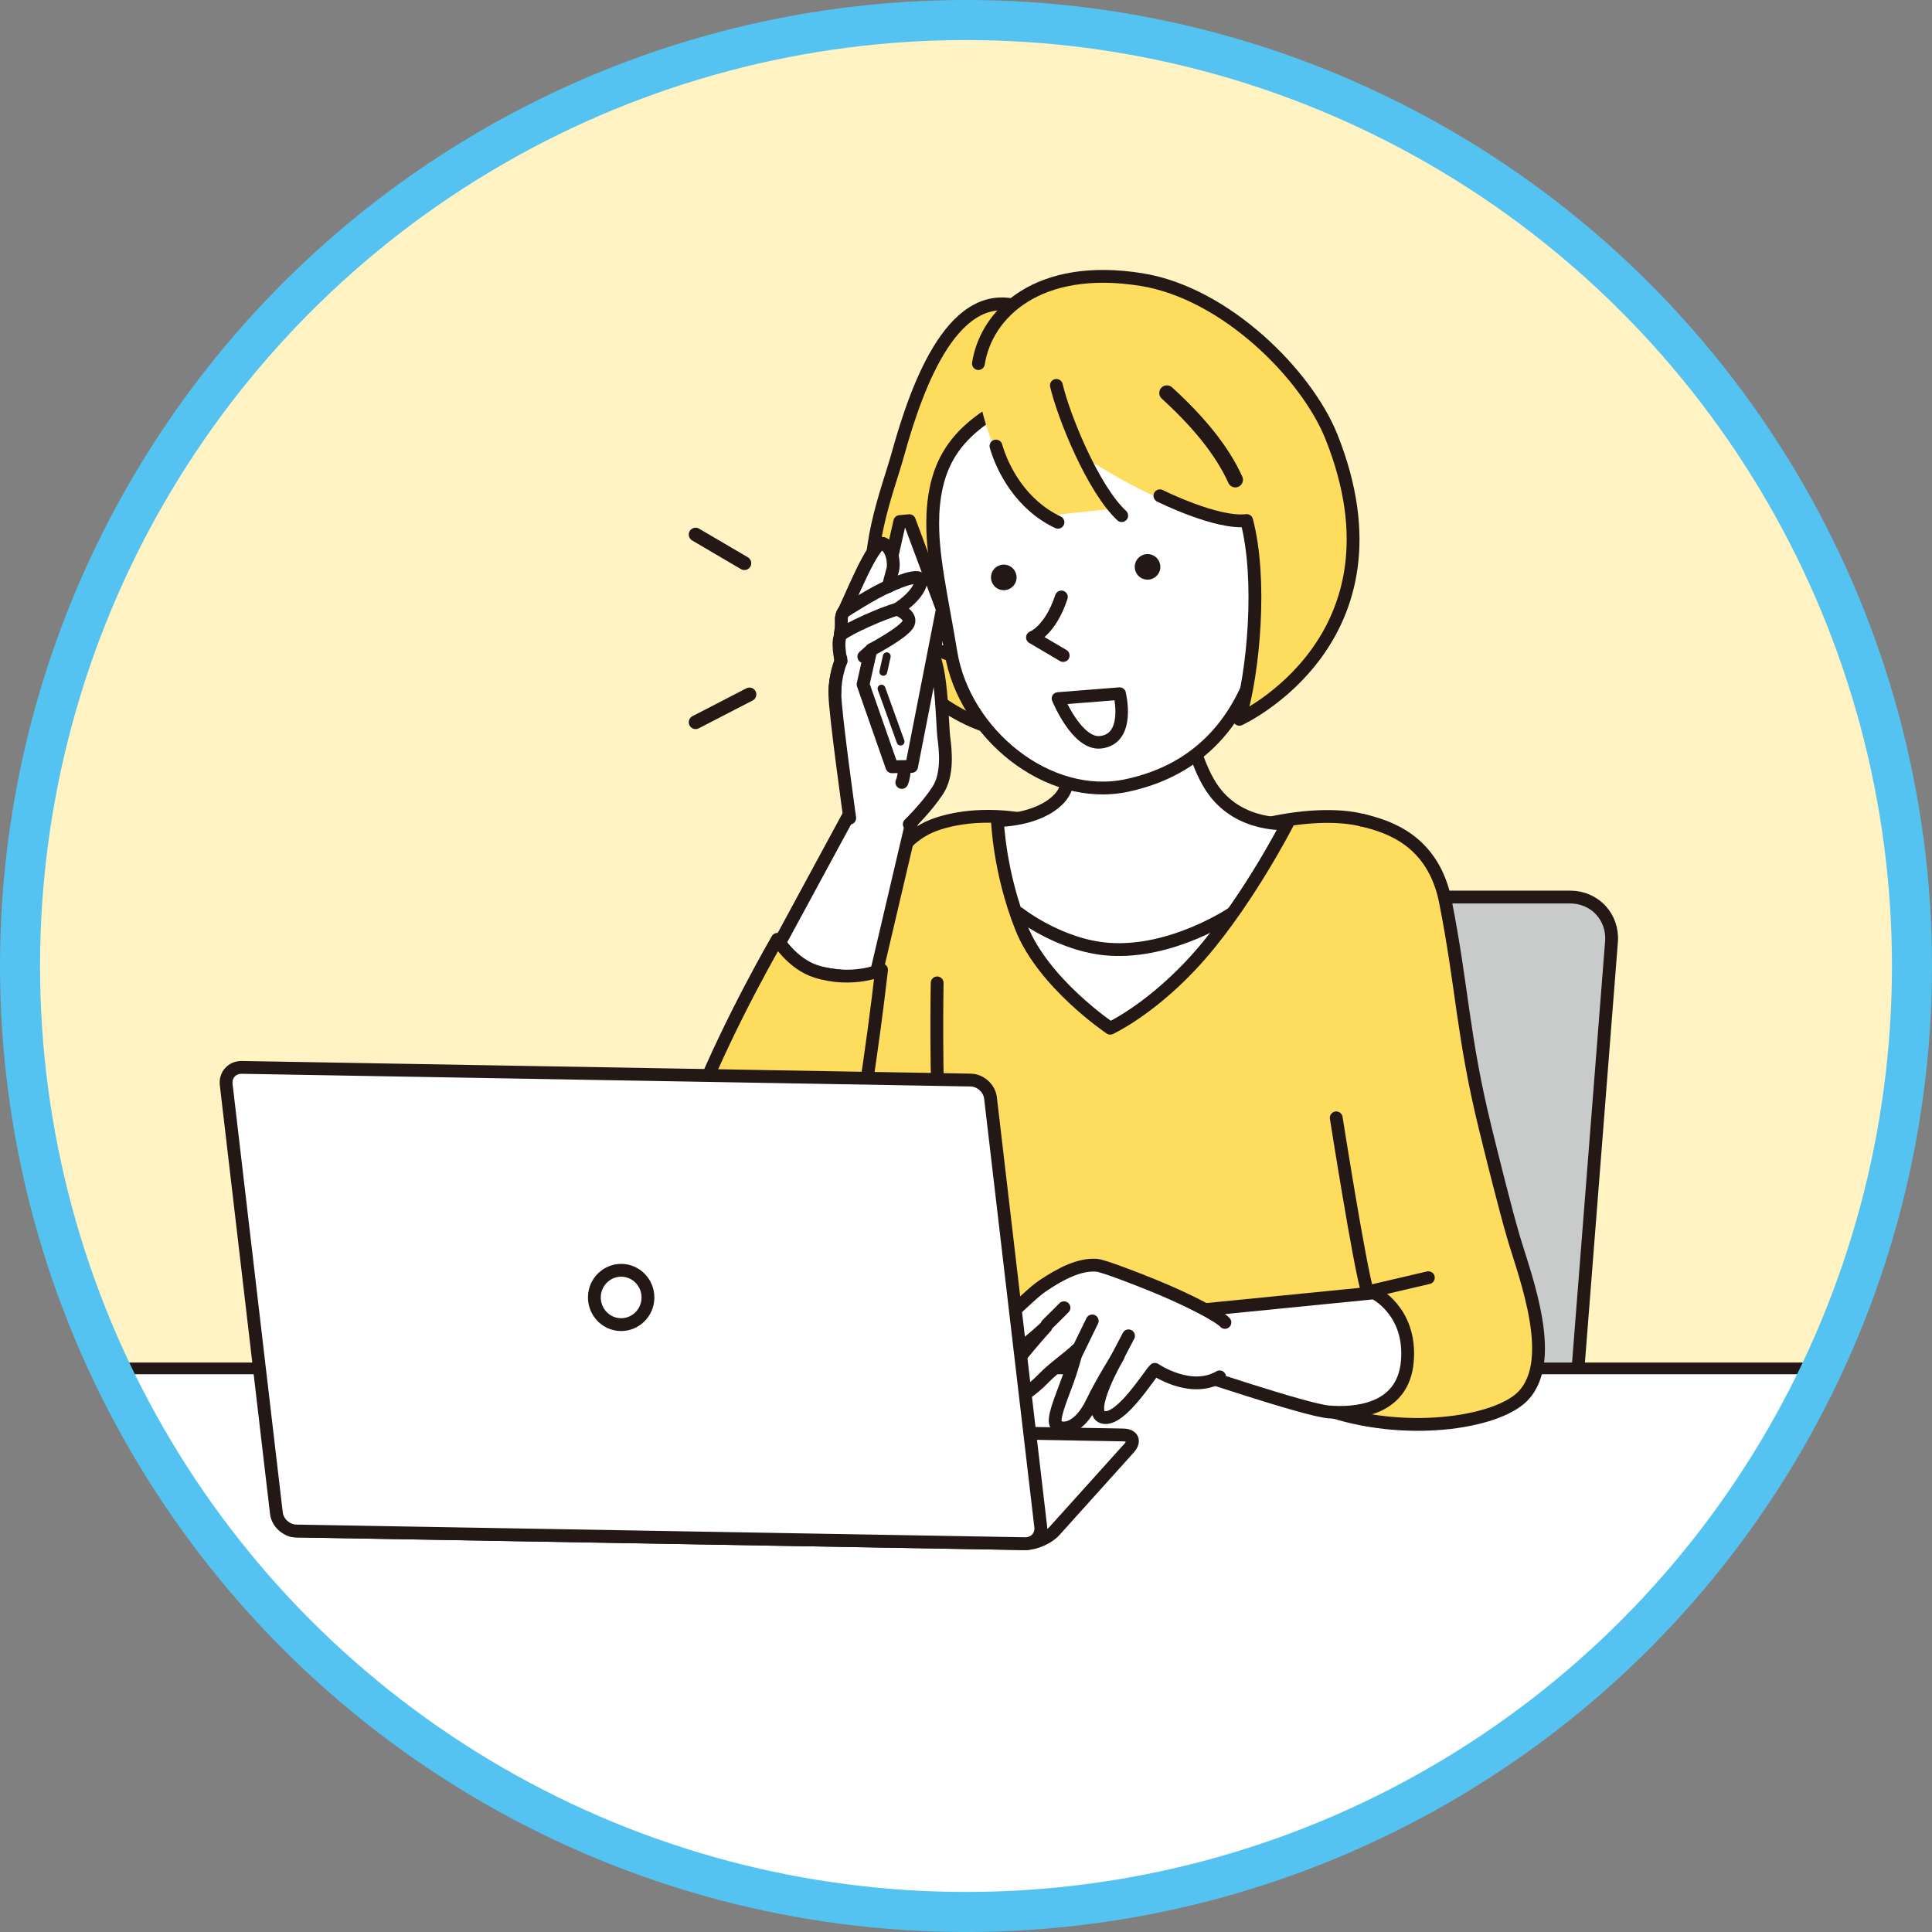
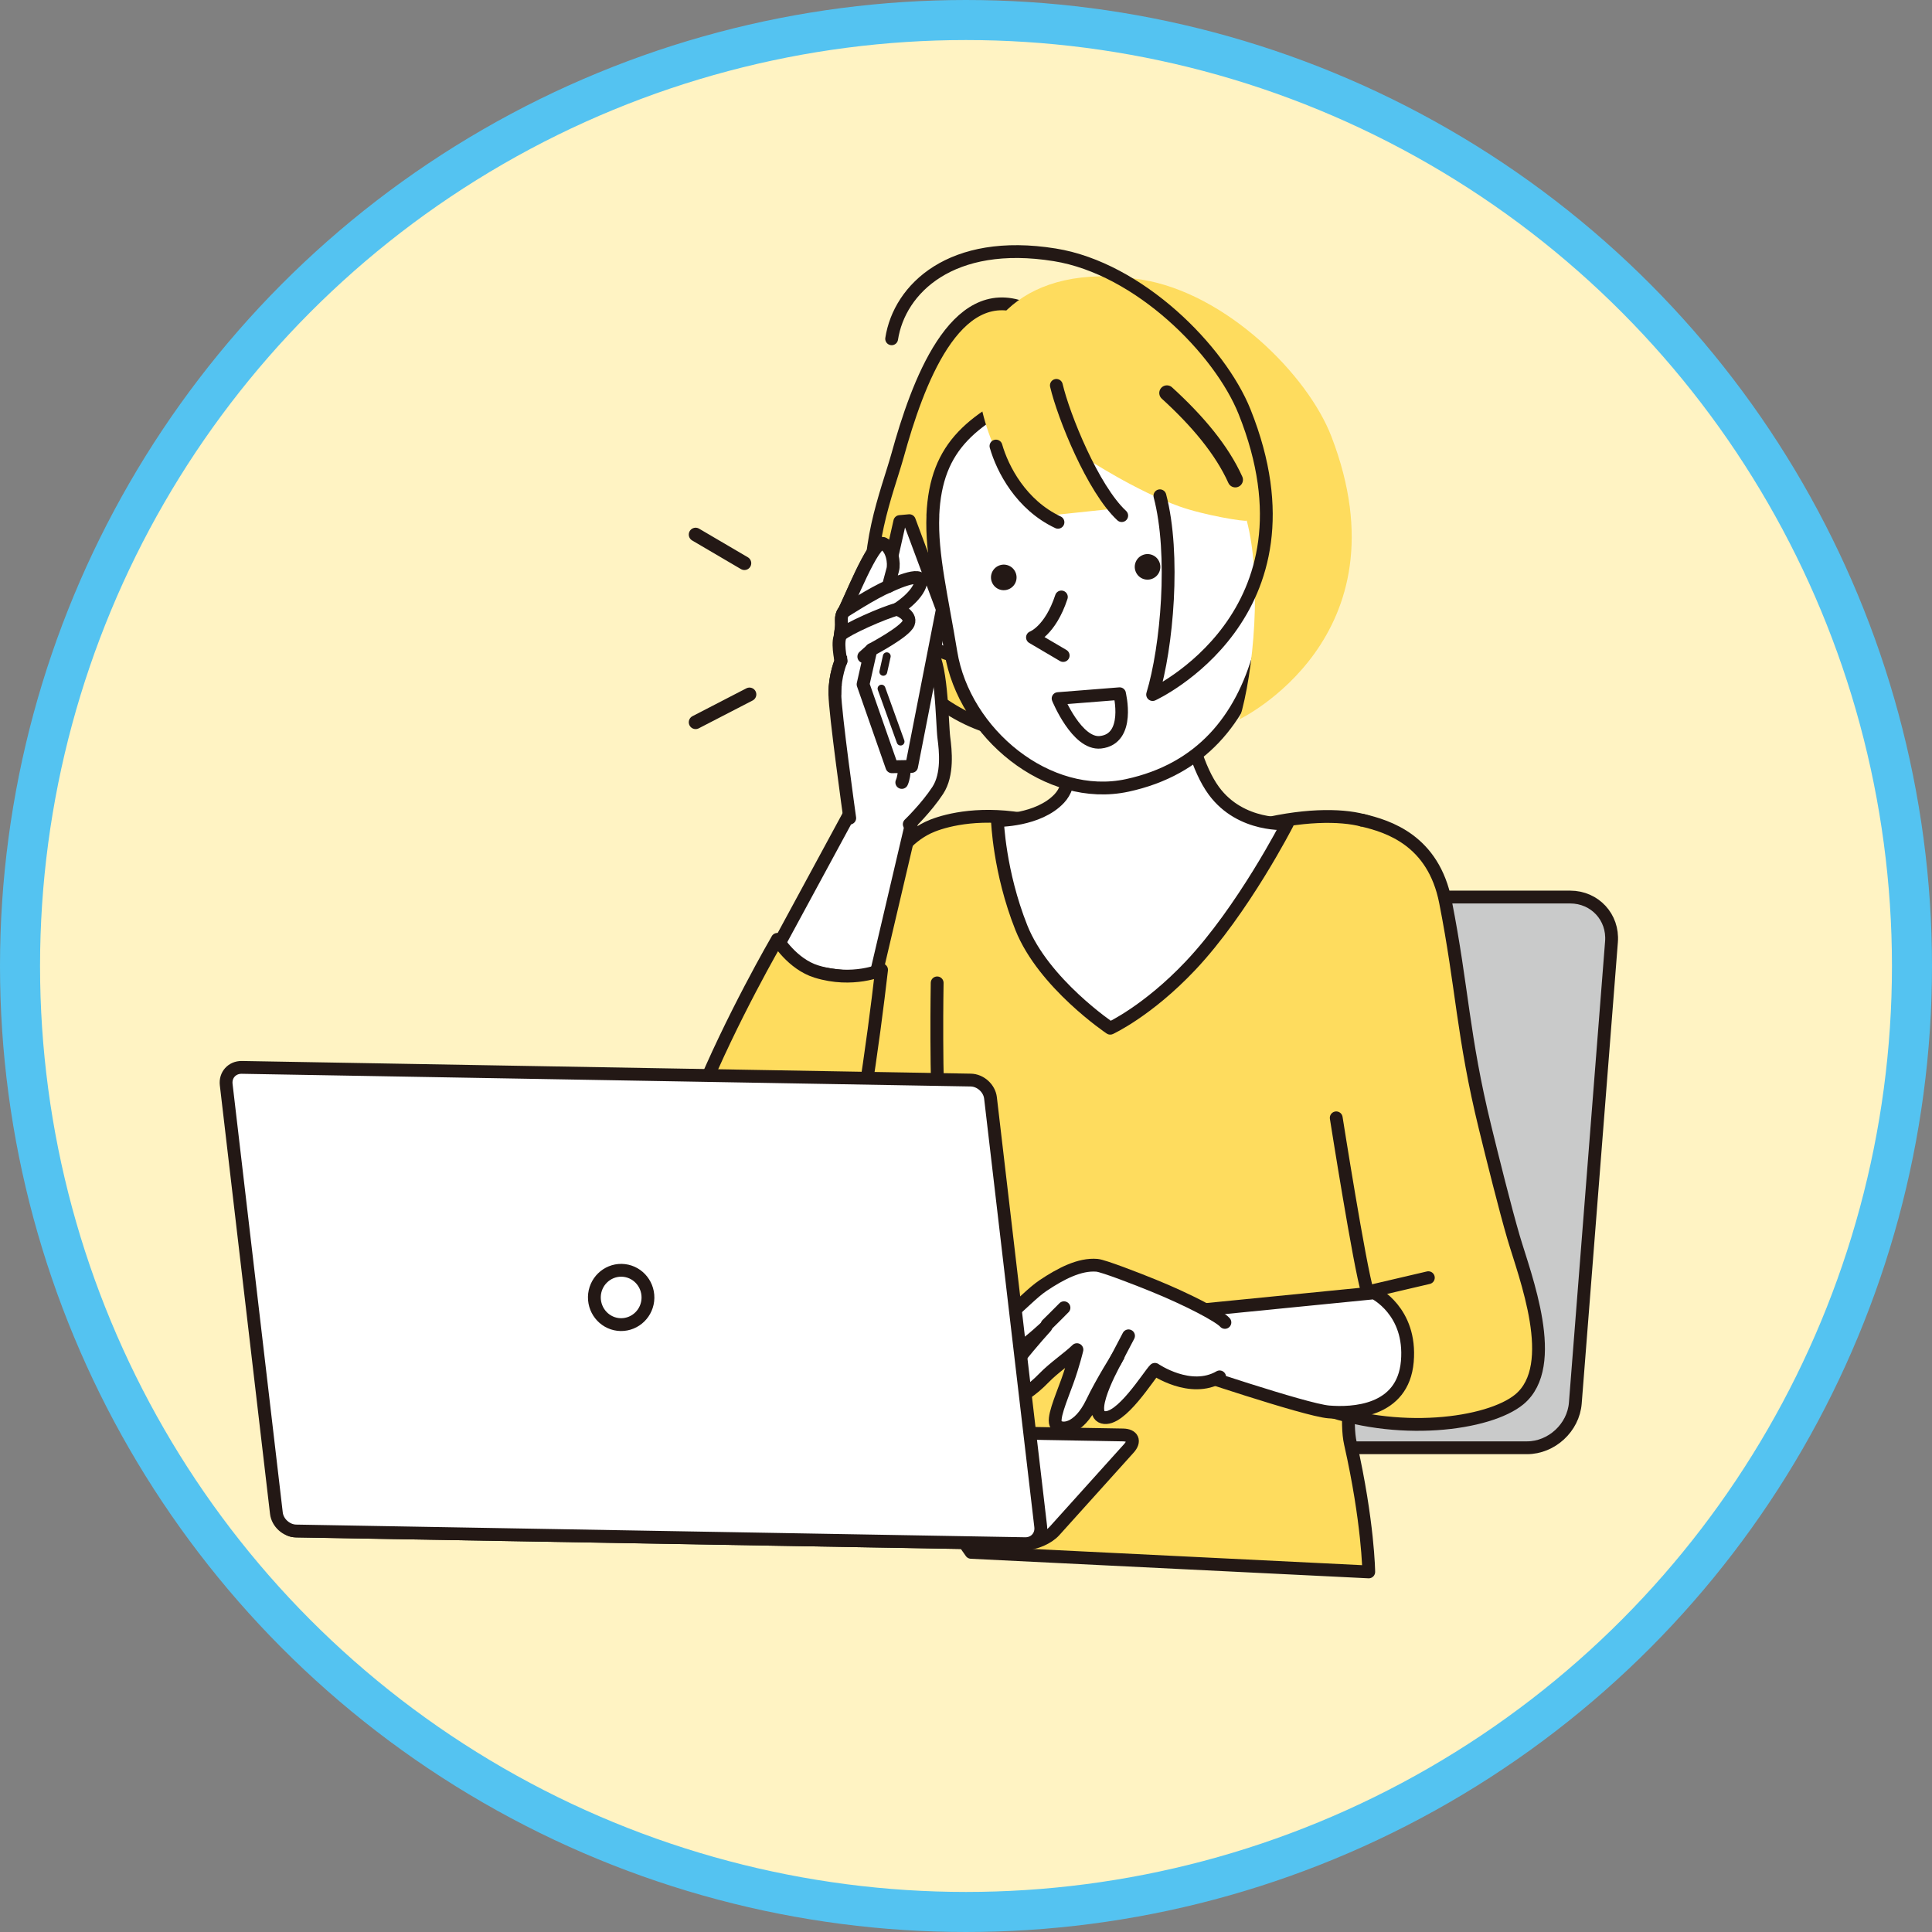
<svg xmlns="http://www.w3.org/2000/svg" id="_レイヤー_2" width="289.46" height="289.46" viewBox="0 0 289.46 289.46">
  <rect x="0" y="0" width="289.46" height="289.46" fill="#808080" stroke="none" />
  <defs>
    <style>.cls-1,.cls-2,.cls-3{fill:#fedc5e;}.cls-4,.cls-5,.cls-6,.cls-7,.cls-8{fill:#fff;}.cls-9{fill:#c9caca;}.cls-10{stroke:#54c3f1;stroke-miterlimit:10;stroke-width:6px;}.cls-10,.cls-11,.cls-12,.cls-13,.cls-14,.cls-15,.cls-16{fill:none;}.cls-2,.cls-5,.cls-11,.cls-6,.cls-7,.cls-8,.cls-13,.cls-3,.cls-14,.cls-15,.cls-16{stroke:#231815;stroke-linecap:round;stroke-linejoin:round;}.cls-2,.cls-11,.cls-8{stroke-width:1.92px;}.cls-5{stroke-width:1.88px;}.cls-6{stroke-width:1.75px;}.cls-17{clip-path:url(#clippath);}.cls-18{fill:#fff3c3;}.cls-7,.cls-3,.cls-14{stroke-width:1.92px;}.cls-13{stroke-width:2.29px;}.cls-19{fill:#231815;}.cls-15{stroke-width:2.05px;}.cls-16{stroke-width:1.17px;}</style>
    <clipPath id="clippath">
      <circle class="cls-12" cx="144.73" cy="144.73" r="141.73" />
    </clipPath>
  </defs>
  <g id="_文字">
    <circle class="cls-18" cx="144.73" cy="145.39" r="141.73" />
    <g class="cls-17">
      <g>
        <g>
          <path class="cls-9" d="M236.02,210.22c-.29,3.68-3.55,6.69-7.24,6.69h-66.32c-3.69,0-6.48-3.01-6.19-6.69l5.42-69.13c.29-3.68,3.55-6.69,7.24-6.69h66.32c3.69,0,6.48,3.01,6.19,6.69l-5.42,69.13Z" />
          <path class="cls-11" d="M236.02,210.22c-.29,3.68-3.55,6.69-7.24,6.69h-66.32c-3.69,0-6.48-3.01-6.19-6.69l5.42-69.13c.29-3.68,3.55-6.69,7.24-6.69h66.32c3.69,0,6.48,3.01,6.19,6.69l-5.42,69.13Z" />
        </g>
        <path class="cls-2" d="M214.7,140.58c-2.97-10.24-6.42-16.1-9.3-17.27-2.78-1.13-8.16-1.48-15.1,0-6.53,1.39-14.93,2.04-21.13,1.94-5.33-.08-10.46-1.88-17.4-2.72-6.62-.81-11.18,.71-12.76,1.48-6.23,3.02-8.2,11.07-9.55,15.88-4.44,15.81-11.72,39.12-10.41,38.1-5.08,10.41,26.44,54.59,26.44,54.59l59.58,2.93s-.07-7.4-2.75-19.27c-2.68-11.87,13.73-70.95,12.37-75.66Z" />
        <path class="cls-8" d="M176.21,96.43s.86,15.53,5.66,22.06c4.07,5.53,11.01,4.9,11.01,4.9,0,0-6.62,12.95-14.53,21.31-6.41,6.78-12.01,9.35-12.01,9.35,0,0-9.99-6.7-13.32-15.07-3.33-8.37-3.58-16.05-3.58-16.05,0,0,6.13,.07,9.28-3.31,3.72-4-.78-12.93-2.43-22.86-1.28-7.73,19.92-.33,19.92-.33Z" />
        <path class="cls-11" d="M140.41,147.26s-.26,14.58,.39,23.2c.43,5.68,8.84,16.87,9.5,24.7,.48,5.65,1.54,9.22,1.3,10.93" />
-         <path class="cls-11" d="M152.67,136.85s6.12,4.85,13.48,5.37c9.51,.67,18.45-5.38,18.45-5.38" />
        <g>
          <path class="cls-3" d="M158.05,48.94s-1.16-1.41-4.65-2.76c-10.39-4.02-15.96,11.34-18.91,22.01-1.53,5.51-5.34,14.5-3.42,23.89,1.6,7.83,10.73,15.37,18.08,17.1,7.35,1.73,5,.72,5,.72,0,0-8.01-15.32-8.82-20.77-.81-5.45-.04-9.19,4.74-17.63,4.78-8.44,8.01-17.51,7.99-22.56Z" />
          <path class="cls-7" d="M142.35,85.22s-8.52-1.08-6.46,6.46c2.06,7.54,10.25,6.8,10.25,6.8" />
          <path class="cls-7" d="M139.77,77.22c-.26,5.84,1.4,12.55,2.7,20.53,1.99,12.14,14.55,22.49,26.43,19.92,11.05-2.39,17.08-9.9,19.85-19.84,1.85-6.64,1-20.57-2.25-27.75-3.25-7.18-18.98-17.28-29.88-12.38-10.9,4.91-16.39,8.95-16.86,19.51Z" />
          <path class="cls-19" d="M173.65,84.09c.47,.95,.07,2.1-.88,2.56-.95,.47-2.1,.07-2.56-.88-.47-.95-.07-2.1,.88-2.56,.95-.47,2.1-.07,2.56,.88Z" />
          <path class="cls-19" d="M152.11,85.67c.47,.95,.07,2.1-.88,2.56-.95,.47-2.1,.07-2.56-.88-.47-.95-.07-2.1,.88-2.56,.95-.47,2.1-.07,2.56,.88Z" />
          <path class="cls-7" d="M159.02,89.44c-1.68,5.11-4.33,6.06-4.33,6.06l4.6,2.71" />
          <path class="cls-1" d="M146.51,57.88c.97,8.3,5.27,16.42,11.32,19.29l9.56-1.01s-2.39-2.87-4.46-7.37c0,0,7.22,4.73,13.73,7.07,3.67,1.32,10.01,2.37,10.13,2.13,2.31,8.78,1.06,22.72-1.09,29.78,0,0,25.39-12.18,13.78-42.36-3.57-9.29-15.8-21.48-28.44-23.52-17.93-2.89-25.48,7.69-24.52,15.99Z" />
          <path class="cls-13" d="M174.83,58.88c4.6,4.19,8.25,8.55,10.25,13" />
          <path class="cls-14" d="M149.22,66.83c.98,3.43,3.76,8.82,9.29,11.42" />
-           <path class="cls-14" d="M173.78,74.28s8.47,4.24,13,3.71c2.31,8.78,1.06,22.72-1.09,29.78,0,0,25.97-11.89,13.78-42.36-3.7-9.24-15.8-21.48-28.44-23.52-15.53-2.5-23.28,5.1-24.44,12.58" />
+           <path class="cls-14" d="M173.78,74.28c2.31,8.78,1.06,22.72-1.09,29.78,0,0,25.97-11.89,13.78-42.36-3.7-9.24-15.8-21.48-28.44-23.52-15.53-2.5-23.28,5.1-24.44,12.58" />
          <path class="cls-14" d="M158.27,57.74c1.08,4.61,5.46,15.48,9.79,19.51" />
          <path class="cls-5" d="M167.74,103.92s1.71,6.79-2.86,7.29c-3.53,.39-6.37-6.56-6.37-6.56l9.24-.73Z" />
        </g>
        <g>
          <path class="cls-7" d="M131.43,145.18s-.52,2.08-8.33,.65c-4.05-.74-6.44-4.3-6.44-4.3l11.84-21.86,8.68,1.05-5.74,24.45Z" />
          <path class="cls-7" d="M127.31,122.57s-2.23-15.9-2.23-18.66,.92-4.86,.92-4.86c0,0-.28-3.21-.02-4.52,.26-1.31-.18-2.04,.41-2.84,.57-.76,4.47-10.91,5.91-10.25s1.71,3.02,1.45,3.94c-.26,.92-.66,2.5-.66,2.5,0,0,5.39-2.63,4.86-.53-.53,2.1-3.55,3.94-3.55,3.94,0,0,2.23,.79,1.71,2.1s-5.52,3.94-5.52,3.94c0,0,1.05,5.13,2.1,7.36,1.05,2.23,1.84,3.81,1.84,3.81,0,0,3.31,.98,3.31-1.63,0-.21,0-1.8,.24-4.24,.21-2.03,.15-5.53,1.05-5.17,1.97,.79,2.02,11.08,2.28,13.05,.26,1.97,.64,5.54-.91,7.91-1.7,2.6-4.27,5.07-4.27,5.07" />
          <path class="cls-14" d="M134.85,109.42s1.3,5.47,.26,7.81" />
          <g>
            <polygon class="cls-7" points="134.81 78.14 129.31 102.53 133.63 114.88 136.58 114.83 141.19 91.29 136.24 78.01 134.81 78.14" />
            <line class="cls-16" x1="132.07" y1="103.17" x2="134.93" y2="111.11" />
          </g>
          <g>
            <path class="cls-7" d="M125.08,103.9c0-2.76,.92-4.86,.92-4.86,0,0-.28-3.21-.02-4.52,.26-1.31-.18-2.04,.41-2.84,.57-.76,4.47-10.91,5.91-10.25s1.71,3.02,1.45,3.94c-.26,.92-.66,2.5-.66,2.5,0,0,5.39-2.63,4.86-.53-.53,2.1-3.55,3.94-3.55,3.94,0,0,2.23,.79,1.71,2.1s-5.52,3.94-5.52,3.94" />
            <path class="cls-7" d="M126,99.04s-.72-3.19,.07-3.98c.79-.79,6.24-3.25,8.34-3.78" />
            <path class="cls-7" d="M126.39,91.68s4.61-2.98,6.7-3.81" />
            <line class="cls-7" x1="130.6" y1="97.33" x2="129.42" y2="98.38" />
          </g>
        </g>
-         <rect class="cls-6" x="-23.73" y="205.02" width="333.74" height="91.07" />
        <g>
          <path class="cls-4" d="M158,229.36c-.97,1.08-2.96,1.94-4.41,1.92l-109.23-1.9c-1.45-.03-1.85-.93-.87-2.01l11.13-12.36c.97-1.08,2.96-1.94,4.41-1.92l109.23,1.9c1.45,.03,1.85,.93,.87,2.01l-11.13,12.36Z" />
          <path class="cls-11" d="M158,229.36c-.97,1.08-2.96,1.94-4.41,1.92l-109.23-1.9c-1.45-.03-1.85-.93-.87-2.01l11.13-12.36c.97-1.08,2.96-1.94,4.41-1.92l109.23,1.9c1.45,.03,1.85,.93,.87,2.01l-11.13,12.36Z" />
        </g>
        <line class="cls-15" x1="104.22" y1="80.09" x2="111.53" y2="84.38" />
        <line class="cls-15" x1="104.22" y1="108.21" x2="112.29" y2="104.04" />
        <path class="cls-3" d="M116.46,140.75s-6.9,11.85-11.72,23.69c-2.67,6.57-1.87,13.13,1.37,17.31,8.59,11.13,16.99,3.25,19.85-2.21,2.3-4.38,4.95-24.08,6.12-34.24,0,0-4.3,1.95-9.76,.26-3.63-1.12-5.86-4.82-5.86-4.82Z" />
        <line class="cls-16" x1="132.34" y1="100.66" x2="132.86" y2="98.32" />
        <g>
          <path class="cls-2" d="M197.34,210.7c11.89,4.6,25.73,2.73,30.29-1.04,6.11-5.06,.86-18.41-.87-24.3-1.23-4.2-3.18-12.02-4.25-16.4-3.38-13.8-3.39-20.88-5.94-33.84-1.82-9.24-8.59-11.33-12.5-12.24" />
          <path class="cls-8" d="M205.89,193.7l-26.01,2.58-2.55,8.79s18.21,6.18,21.74,6.47c3.52,.29,11.12,.03,11.78-7.55,.66-7.58-4.96-10.29-4.96-10.29Z" />
          <g>
            <path class="cls-8" d="M182.73,206.29c-4.39,2.54-9.7-1.13-9.7-1.13-.85,.8-5.16,7.91-7.79,7.18-2.64-.73,2.29-9.16,2.29-9.16,0,0-2.42,3.81-3.93,6.96-2.02,4.18-4.62,4.23-5.33,3.37-.67-.82,.67-3.85,1.65-6.57,.9-2.49,1.43-4.73,1.43-4.73-1.18,1.17-3.43,2.68-4.94,4.24-3.79,3.89-6.14,3.6-6.84,2.82-1.2-1.35,7.13-10.48,7.13-10.48,0,0-8.3,8.01-10.67,5.13-1.35-1.64,1.91-4.19,4.89-6.68,2.19-1.83,3.78-3.57,5.35-4.63,2.66-1.78,5.49-3.26,8.08-3.04,.96,.08,5.97,2.02,8.47,3.04,5.04,2.05,9.87,4.56,10.7,5.52" />
            <path class="cls-8" d="M156.88,198.45s2.2-2.16,2.53-2.52" />
-             <line class="cls-8" x1="161.23" y1="202.85" x2="163.64" y2="197.91" />
            <line class="cls-8" x1="167.07" y1="203.97" x2="169.08" y2="200.14" />
          </g>
          <line class="cls-8" x1="204.89" y1="193.56" x2="214" y2="191.43" />
          <path class="cls-8" d="M200.2,167.48s3.51,22.3,4.69,26.08" />
        </g>
        <g>
          <g>
            <path class="cls-4" d="M155.92,228.7c.17,1.44-.88,2.6-2.33,2.58l-109.23-1.9c-1.45-.03-2.78-1.23-2.95-2.67l-7.52-64.21c-.17-1.44,.88-2.6,2.33-2.58l109.23,1.9c1.45,.03,2.78,1.23,2.95,2.67l7.52,64.21Z" />
            <path class="cls-11" d="M155.92,228.7c.17,1.44-.88,2.6-2.33,2.58l-109.23-1.9c-1.45-.03-2.78-1.23-2.95-2.67l-7.52-64.21c-.17-1.44,.88-2.6,2.33-2.58l109.23,1.9c1.45,.03,2.78,1.23,2.95,2.67l7.52,64.21Z" />
          </g>
          <path class="cls-8" d="M97.08,194.46c-.04,2.25-1.87,4.03-4.08,4-2.22-.04-3.98-1.89-3.95-4.14,.04-2.25,1.87-4.03,4.08-4,2.22,.04,3.98,1.89,3.95,4.14Z" />
        </g>
      </g>
    </g>
    <circle class="cls-10" cx="144.73" cy="144.73" r="141.73" />
  </g>
</svg>